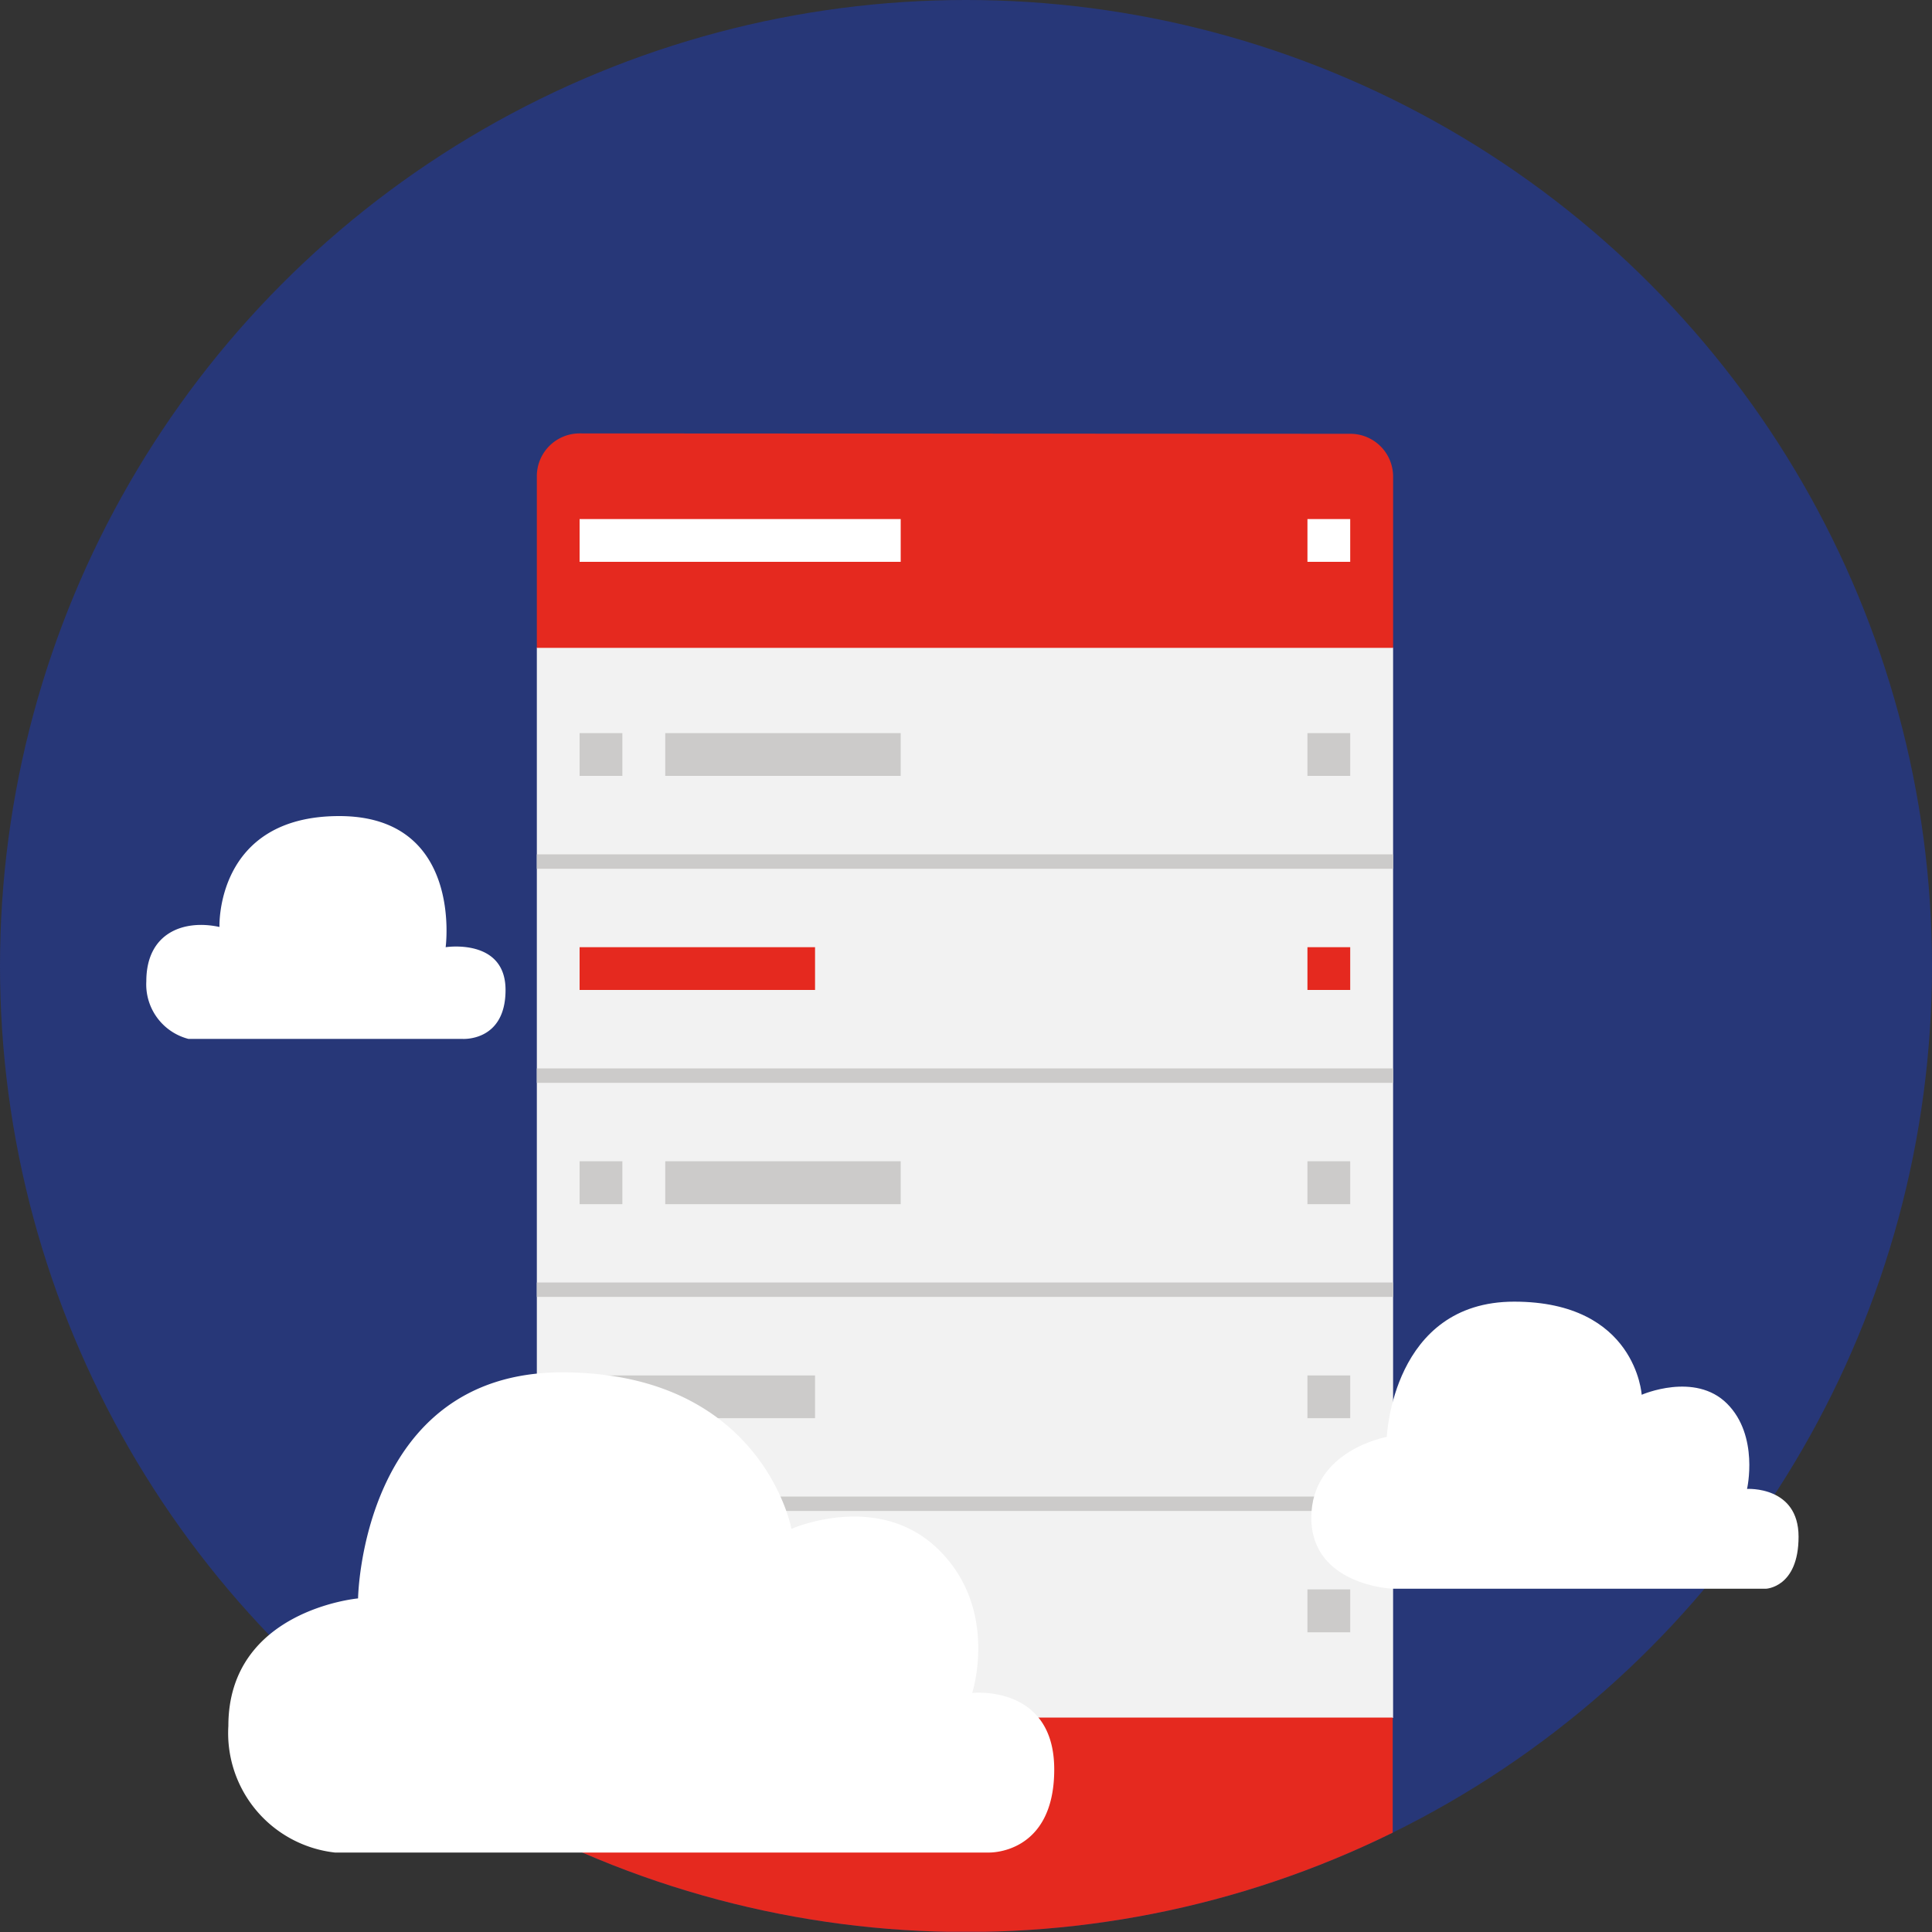
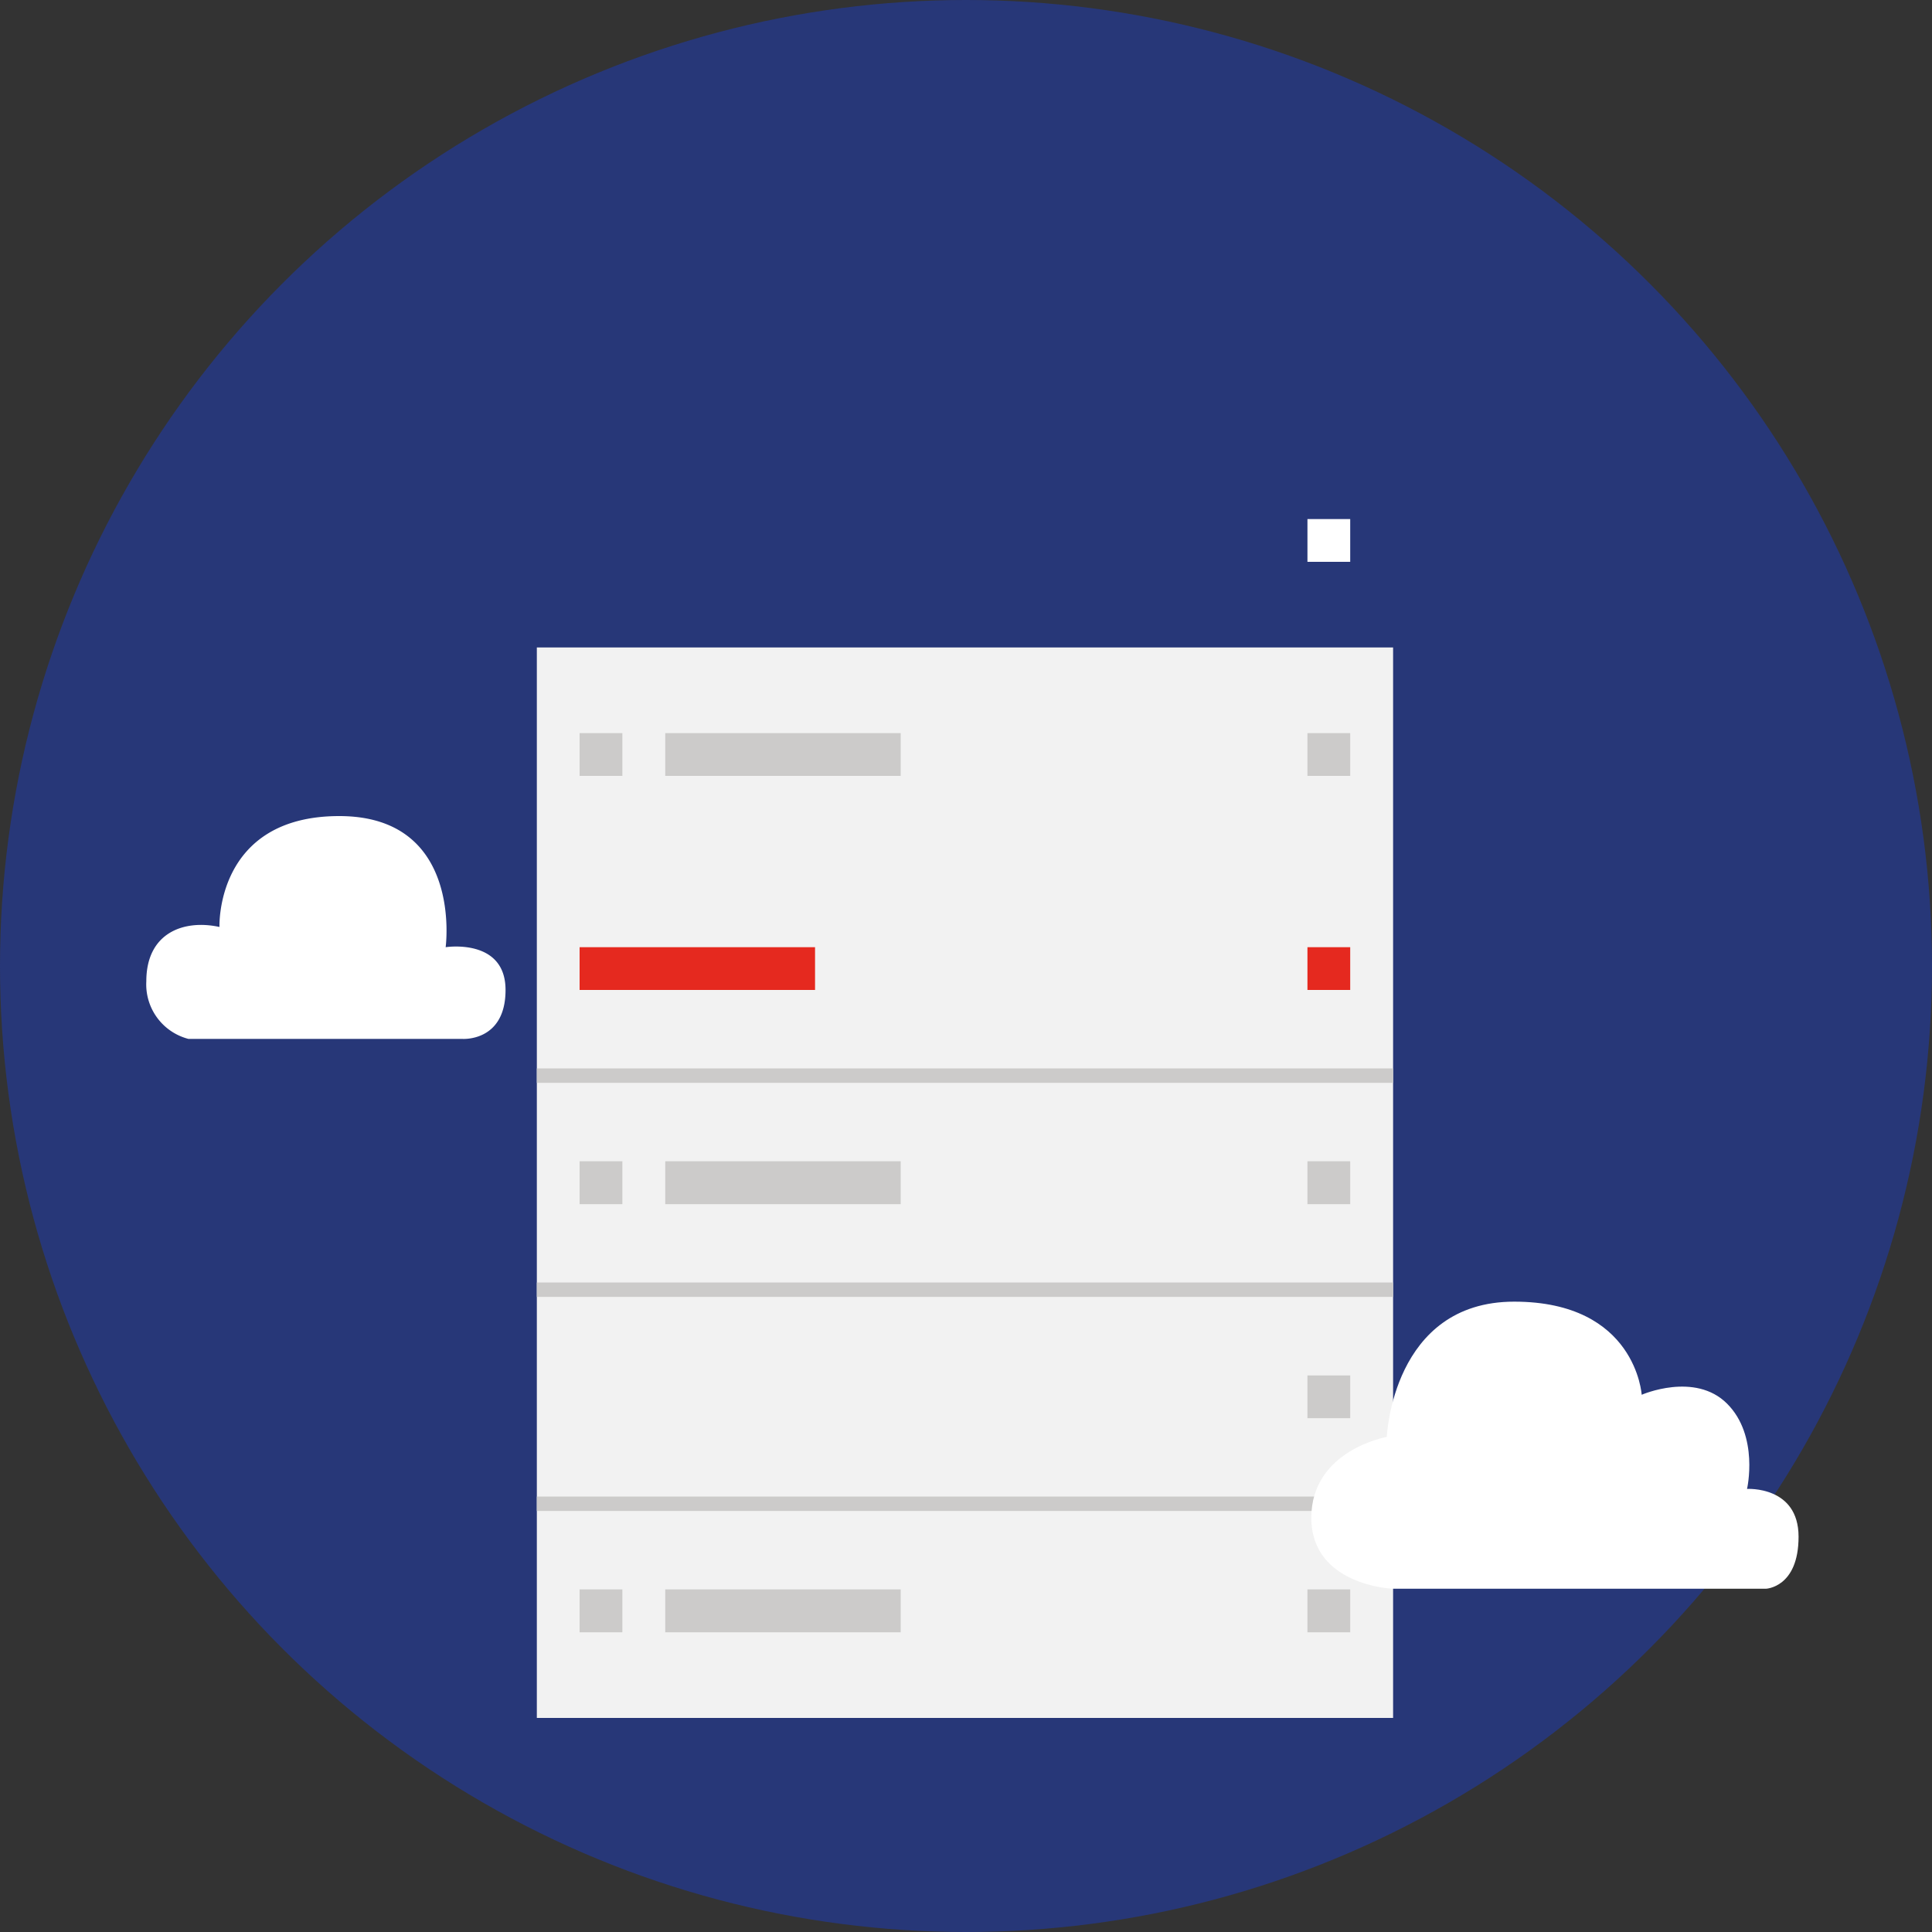
<svg xmlns="http://www.w3.org/2000/svg" width="52.92mm" height="52.92mm" viewBox="0 0 150 150">
  <rect x="0" y="0" width="150" height="150" fill="#333333" stroke="none" />
  <defs>
    <style>.cls-1{fill:none;}.cls-2{fill:#273778;}.cls-3{clip-path:url(#clip-path);}.cls-4{fill:#f2f2f2;}.cls-5{fill:#e5291f;}.cls-6{fill:#fff;}.cls-7{fill:#cccbca;}</style>
    <clipPath id="clip-path">
      <circle class="cls-1" cx="75" cy="75" r="75" />
    </clipPath>
  </defs>
  <g id="Layer_2" data-name="Layer 2">
    <g id="Layer_1-2" data-name="Layer 1">
      <circle class="cls-2" cx="75" cy="75" r="75" />
      <g class="cls-3">
        <rect id="rect79" class="cls-4" x="41.68" y="50.27" width="66.48" height="83.11" />
-         <path id="path81" class="cls-5" d="M45,33.65A3.32,3.32,0,0,0,41.68,37h0v13.3h66.48V37a3.32,3.32,0,0,0-3.32-3.32Z" />
-         <path id="path83" class="cls-5" d="M45,150a3.33,3.33,0,0,1-2.35-1,3.26,3.26,0,0,1-1-2.35v-13.3h66.48v13.3a3.32,3.32,0,0,1-3.32,3.32Z" />
-         <rect id="rect85" class="cls-6" x="45" y="40.3" width="24.93" height="3.32" />
+         <path id="path83" class="cls-5" d="M45,150a3.33,3.33,0,0,1-2.35-1,3.26,3.26,0,0,1-1-2.35v-13.3v13.3a3.32,3.32,0,0,1-3.32,3.32Z" />
        <rect id="rect87" class="cls-6" x="101.51" y="40.3" width="3.32" height="3.32" />
        <rect id="rect89" class="cls-7" x="101.51" y="123.4" width="3.32" height="3.33" />
        <rect id="rect91" class="cls-7" x="51.65" y="123.4" width="18.28" height="3.33" />
        <rect id="rect93" class="cls-7" x="45" y="123.4" width="3.32" height="3.33" />
        <rect id="rect95" class="cls-7" x="101.51" y="106.79" width="3.32" height="3.32" />
-         <rect id="rect97" class="cls-7" x="45" y="106.79" width="18.28" height="3.32" />
        <rect id="rect99" class="cls-7" x="101.51" y="90.16" width="3.32" height="3.33" />
        <rect id="rect101" class="cls-7" x="51.65" y="90.16" width="18.28" height="3.33" />
        <rect id="rect103" class="cls-7" x="45" y="90.16" width="3.32" height="3.33" />
        <rect id="rect105" class="cls-7" x="51.65" y="56.92" width="18.28" height="3.32" />
        <rect id="rect107" class="cls-7" x="45" y="56.92" width="3.32" height="3.32" />
        <rect id="rect109" class="cls-7" x="101.51" y="56.92" width="3.32" height="3.32" />
        <rect id="rect111" class="cls-5" x="101.51" y="73.54" width="3.32" height="3.32" />
        <rect id="rect113" class="cls-5" x="45" y="73.54" width="18.28" height="3.32" />
-         <rect id="rect115" class="cls-7" x="41.68" y="66.33" width="66.48" height="1.12" />
        <rect id="rect117" class="cls-7" x="41.68" y="82.95" width="66.48" height="1.12" />
        <rect id="rect119" class="cls-7" x="41.68" y="99.57" width="66.48" height="1.12" />
        <rect id="rect121" class="cls-7" x="41.68" y="116.19" width="66.48" height="1.12" />
      </g>
      <path class="cls-6" d="M35.89,80.66H14.63a4.37,4.37,0,0,1-3.27-4.47c0-3.79,2.93-4.82,5.68-4.22,0,0-.34-8.61,9.3-8.61S34.6,73.54,34.6,73.54s4.65-.73,4.65,3.32S35.89,80.66,35.89,80.66Z" />
-       <path class="cls-6" d="M76.77,143.83H26A9.33,9.33,0,0,1,17.73,134c0-9,10.07-9.9,10.07-9.9s.26-17.55,15.83-17.55S61.45,118.7,61.45,118.7s6.76-3,11.45,1.64,2.58,11.1,2.58,11.1,6.37-.69,6.37,5.94S76.77,143.83,76.77,143.83Z" />
      <path class="cls-6" d="M137.1,123.35h-29s-6.29-.26-6.29-5.51,5.86-6.28,5.86-6.28.43-10.5,9.89-10.5,9.9,7.23,9.9,7.23,4.13-1.81,6.63.69,1.55,6.62,1.55,6.62,4-.25,4,3.71S137.1,123.35,137.1,123.35Z" />
    </g>
  </g>
</svg>